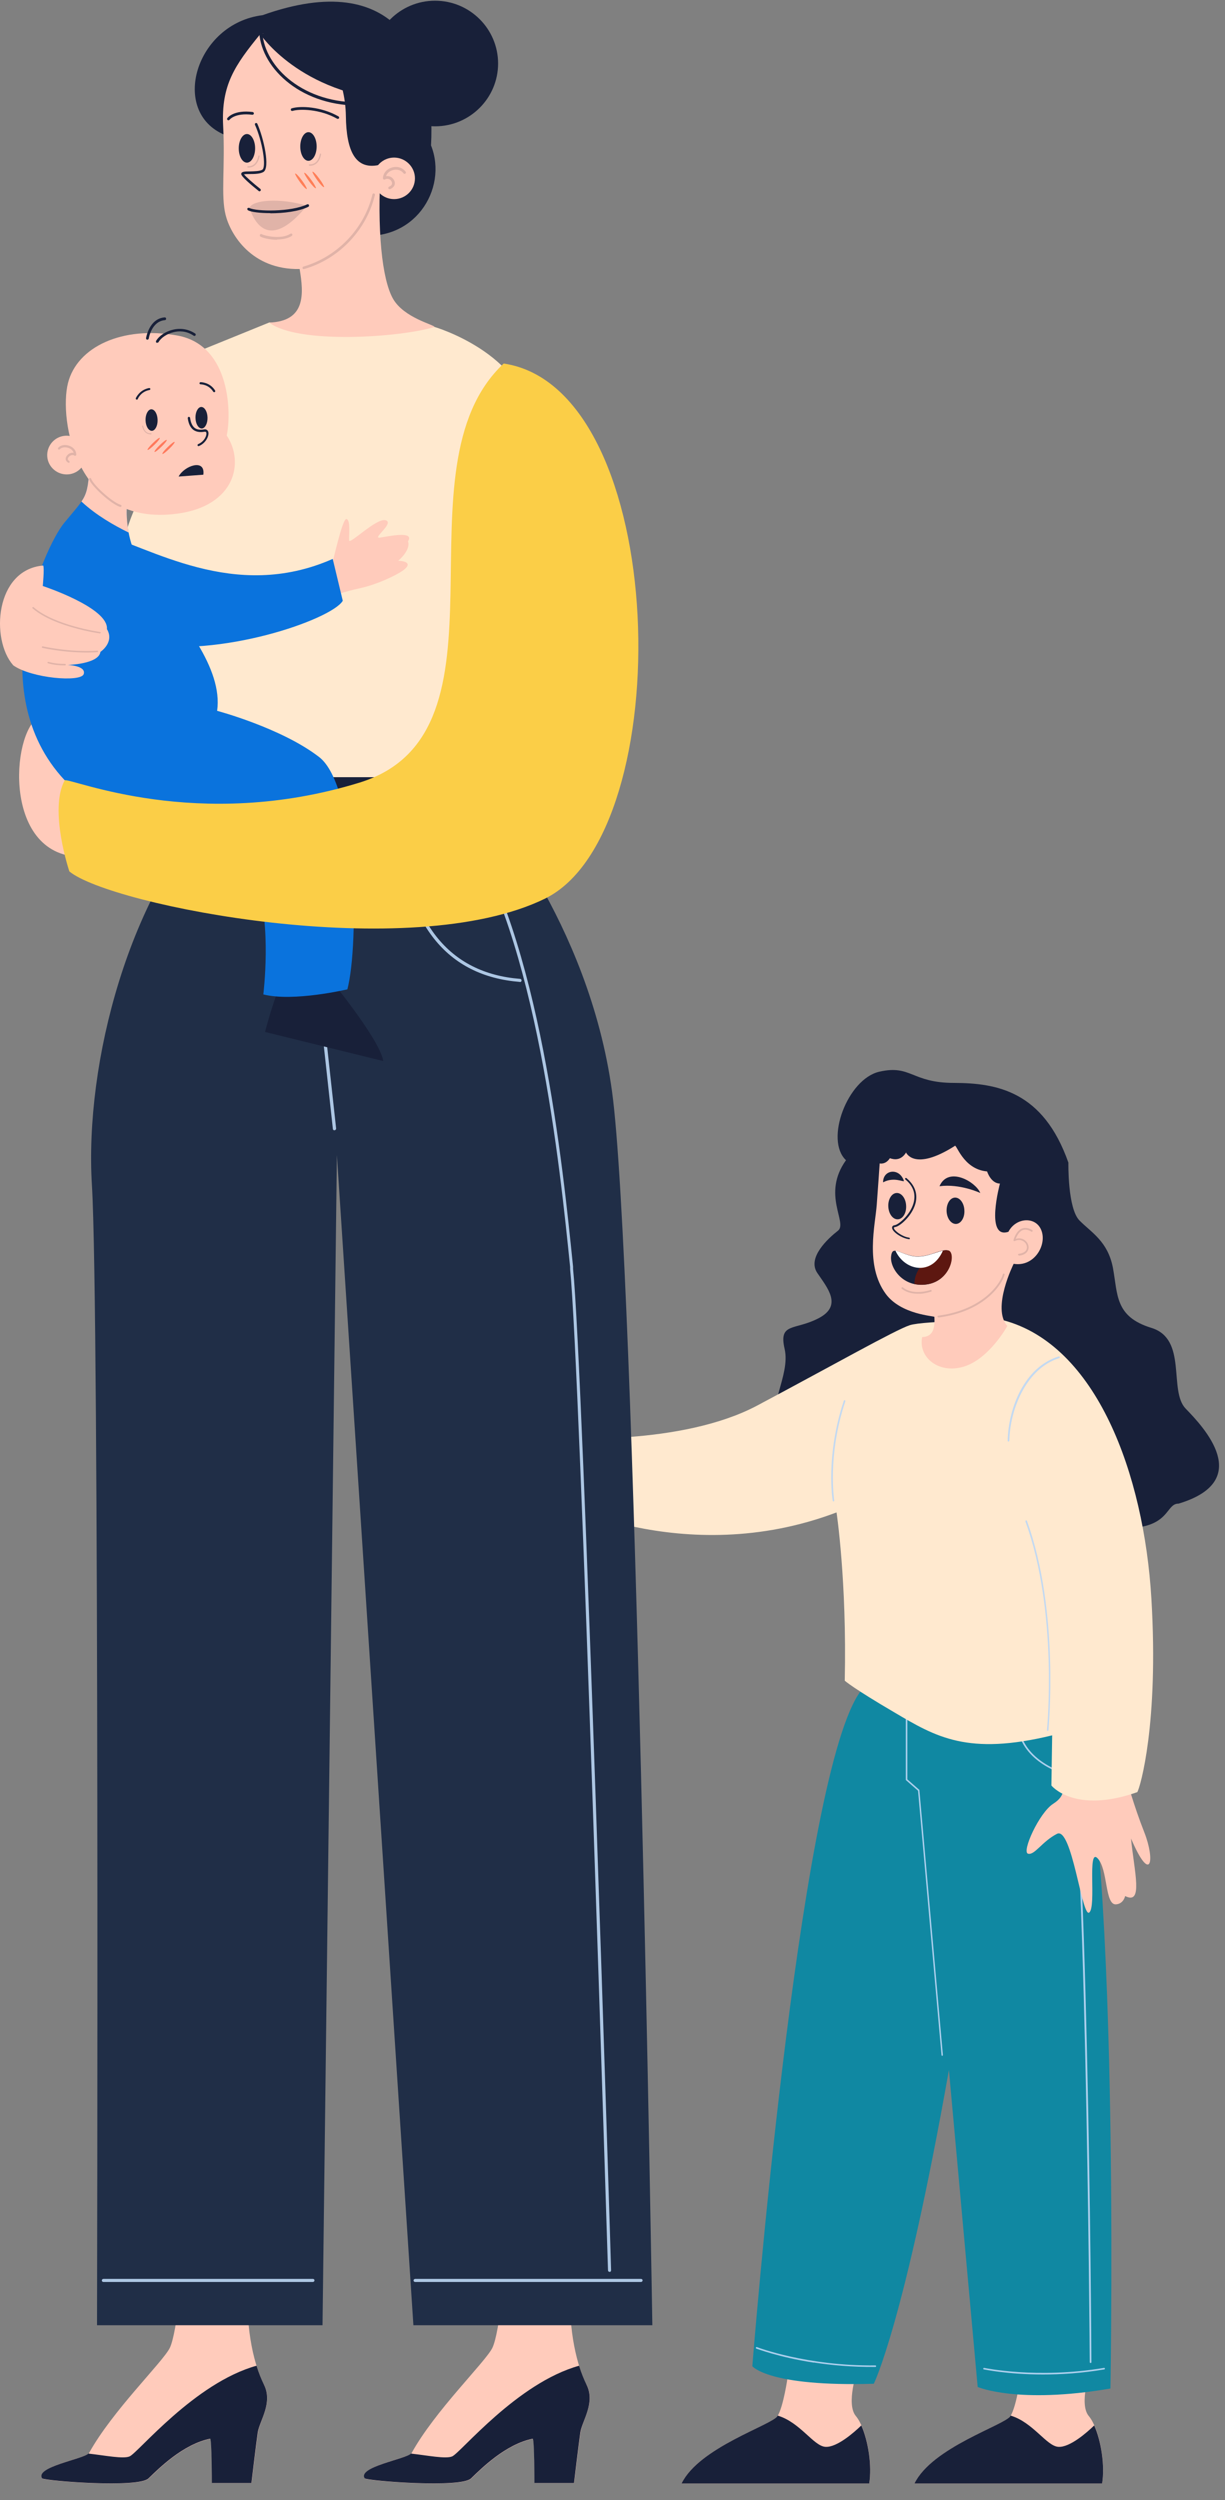
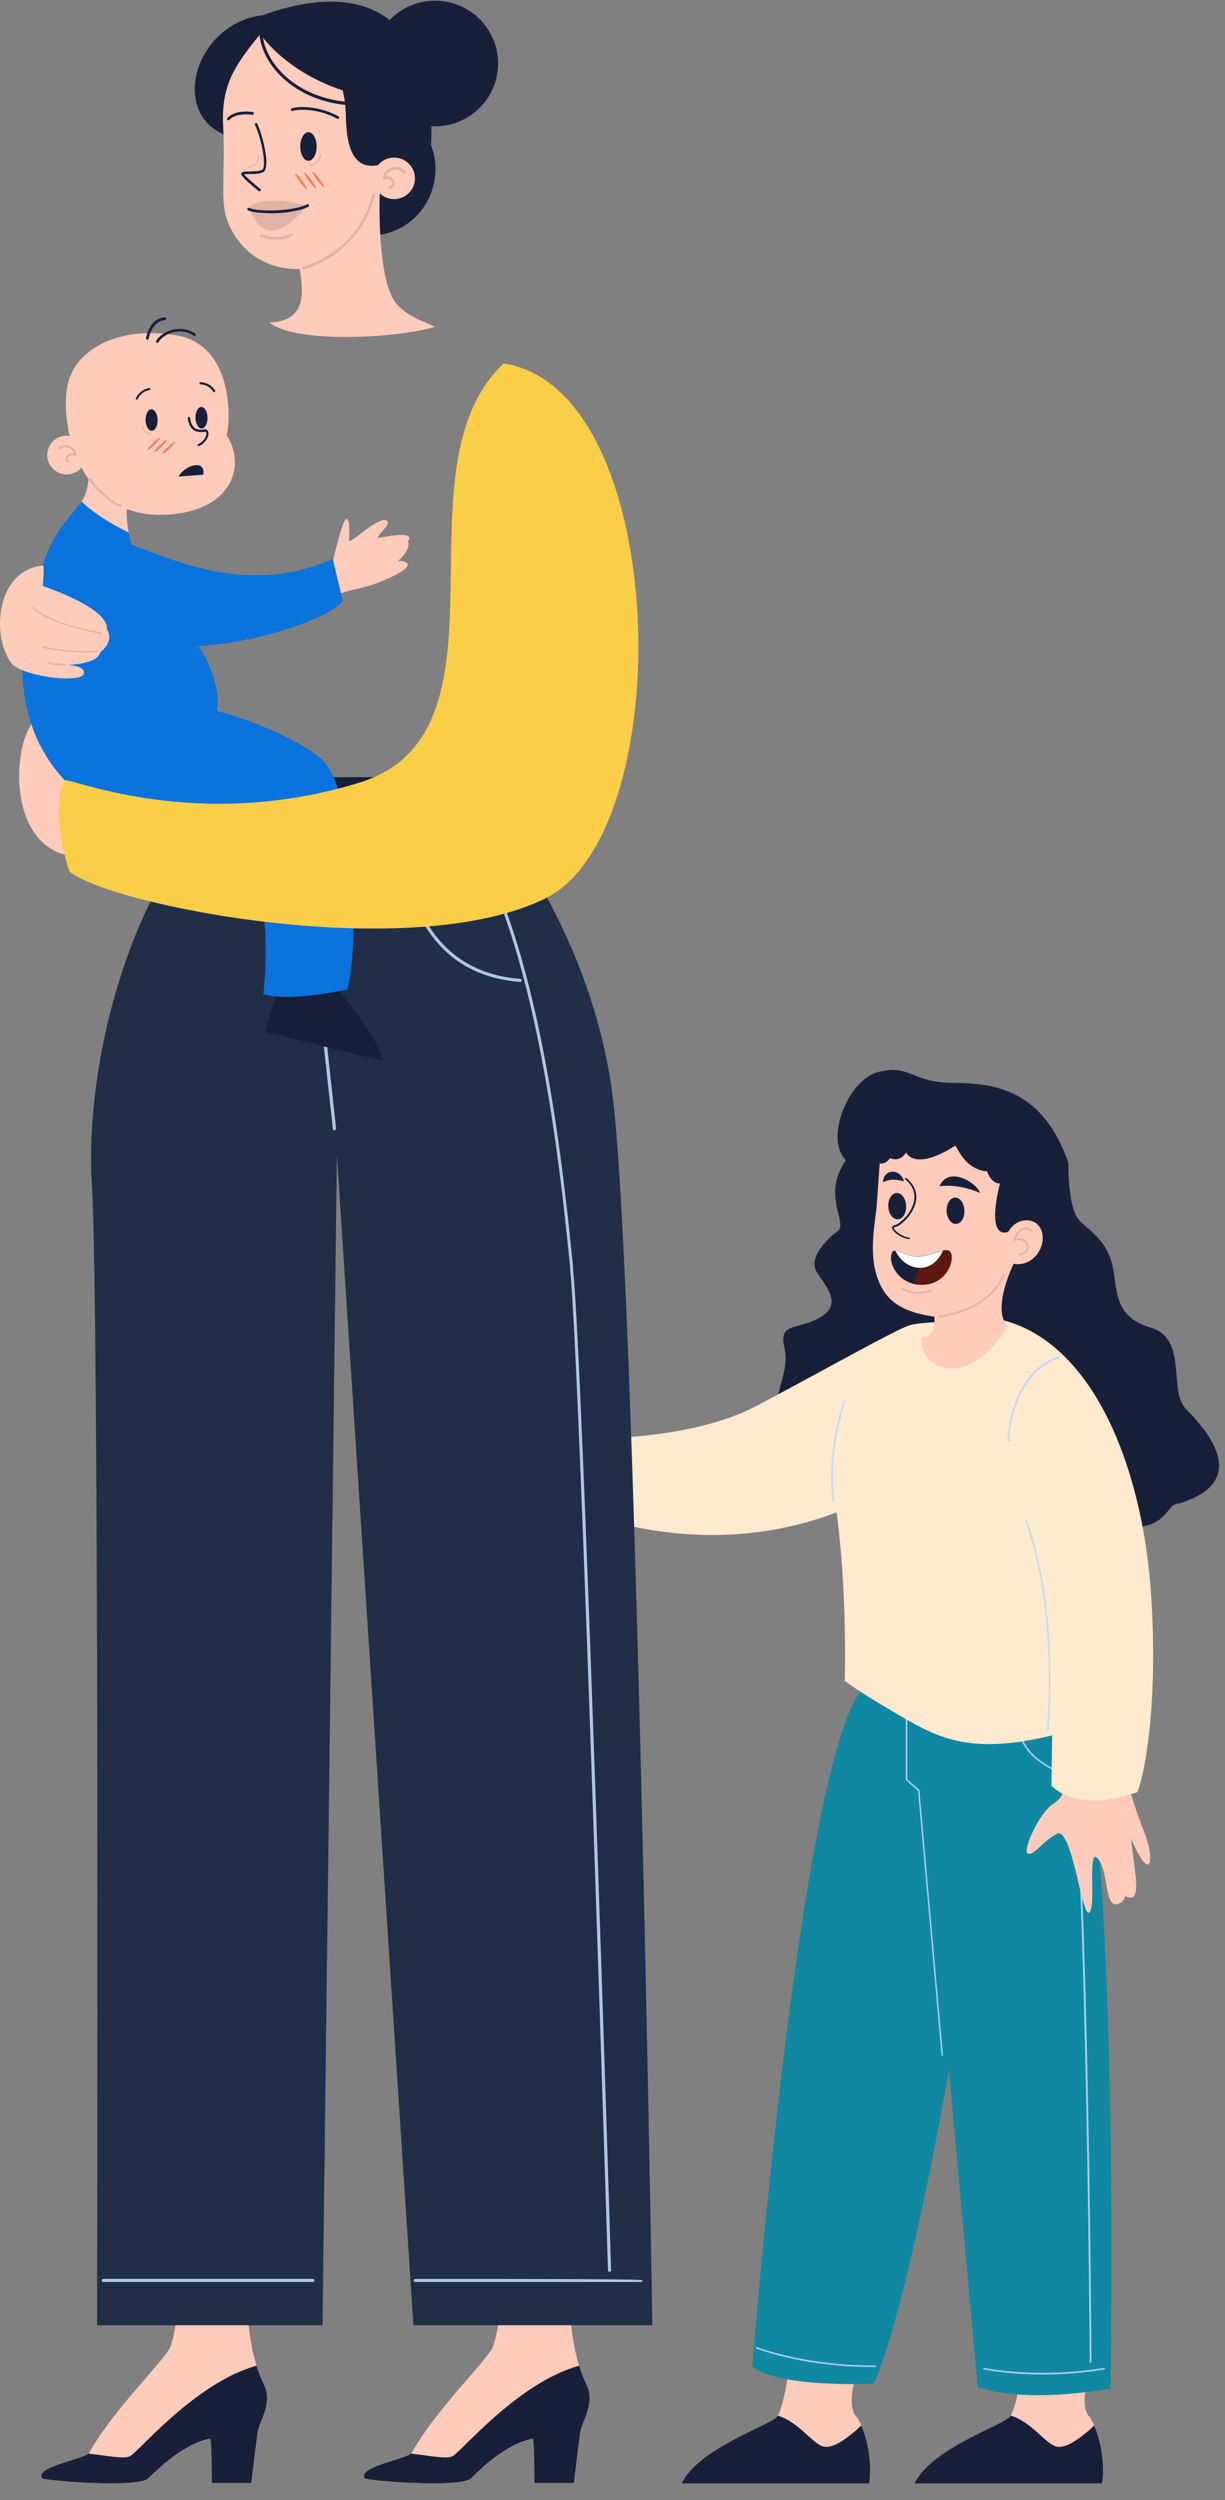
<svg xmlns="http://www.w3.org/2000/svg" width="49" height="100" viewBox="0 0 49 100" fill="none">
  <rect x="0" y="0" width="49" height="100" fill="#808080" stroke="none" />
  <path d="M42.736 46.506C41.728 43.637 39.867 43.323 38.161 43.316C36.455 43.316 36.449 42.578 35.175 42.867C33.901 43.156 32.98 45.601 33.84 46.408C32.856 47.781 33.92 48.914 33.518 49.228C33.116 49.542 32.282 50.305 32.69 50.915C33.098 51.519 33.71 52.221 32.751 52.725C31.793 53.23 31.138 52.886 31.385 53.957C31.632 55.028 30.6 56.389 31.138 57.208C31.676 58.027 44.145 61.069 44.145 61.069C46.878 61.414 46.544 60.133 47.144 60.145C50.186 59.228 48.133 57.073 47.428 56.346C46.73 55.626 47.515 53.557 46.05 53.113C44.591 52.664 44.714 51.777 44.517 50.712C44.312 49.653 43.663 49.308 43.181 48.821C42.699 48.335 42.736 46.506 42.736 46.506Z" fill="#182039" />
  <path d="M34.297 94.794C34.297 94.794 33.827 96.155 34.235 96.642C34.643 97.128 34.915 98.471 34.767 99.339H27.262C27.966 97.892 30.866 97.005 31.101 96.642C31.336 96.278 31.509 95.072 31.509 95.072L34.303 94.794H34.297Z" fill="#FFCBBB" />
  <path d="M31.095 96.641C31.095 96.641 31.101 96.629 31.107 96.623C32.01 96.894 32.541 97.842 33.017 97.873C33.475 97.904 34.167 97.294 34.452 97.017C34.73 97.639 34.884 98.637 34.767 99.339H27.262C27.966 97.891 30.866 97.005 31.101 96.641H31.095Z" fill="#182039" />
  <path d="M43.614 94.794C43.614 94.794 43.144 96.155 43.552 96.642C43.96 97.128 44.232 98.471 44.084 99.339H36.578C37.283 97.892 40.183 97.005 40.418 96.642C40.653 96.278 40.826 95.072 40.826 95.072L43.62 94.794H43.614Z" fill="#FFCBBB" />
  <path d="M42.581 67.227C44.881 69.832 44.418 95.54 44.418 95.54C40.708 96.174 39.107 95.478 39.107 95.478L37.957 82.8C36.164 92.929 34.952 95.349 34.952 95.349C30.73 95.478 30.093 94.647 30.093 94.647C30.093 94.647 31.911 71.574 34.328 67.787C36.745 64.001 42.581 67.221 42.581 67.221V67.227Z" fill="#1088A2" />
  <g style="mix-blend-mode:multiply" opacity="0.9">
    <path d="M42.915 71.075C42.915 71.075 42.946 71.063 42.946 71.05C42.946 71.032 42.94 71.013 42.921 71.013C42.909 71.013 41.394 70.693 40.9 69.56C40.894 69.542 40.875 69.536 40.856 69.542C40.838 69.548 40.832 69.567 40.838 69.585C41.351 70.749 42.891 71.075 42.909 71.075C42.909 71.075 42.909 71.075 42.915 71.075Z" fill="#BDD7F5" />
  </g>
  <g style="mix-blend-mode:multiply" opacity="0.9">
    <path d="M43.626 94.523C43.626 94.523 43.657 94.511 43.657 94.493C43.657 93.52 43.503 70.681 42.687 68.907C42.68 68.889 42.662 68.883 42.643 68.889C42.625 68.895 42.618 68.914 42.625 68.932C43.435 70.687 43.589 94.252 43.589 94.486C43.589 94.505 43.602 94.517 43.62 94.517L43.626 94.523Z" fill="#BDD7F5" />
  </g>
  <g style="mix-blend-mode:multiply" opacity="0.9">
    <path d="M41.716 94.979C42.427 94.979 43.268 94.93 44.17 94.776C44.189 94.776 44.201 94.758 44.195 94.739C44.189 94.721 44.176 94.708 44.158 94.715C41.469 95.164 39.385 94.715 39.367 94.715C39.348 94.715 39.33 94.721 39.33 94.739C39.33 94.758 39.336 94.776 39.354 94.776C39.367 94.776 40.3 94.979 41.716 94.979Z" fill="#BDD7F5" />
  </g>
  <g style="mix-blend-mode:multiply" opacity="0.9">
    <path d="M32.554 94.499C33.258 94.61 34.093 94.684 35.014 94.677C35.033 94.677 35.045 94.665 35.045 94.647C35.045 94.628 35.033 94.616 35.014 94.616C32.288 94.647 30.297 93.895 30.279 93.883C30.26 93.877 30.241 93.883 30.235 93.902C30.229 93.92 30.235 93.939 30.254 93.945C30.266 93.945 31.156 94.29 32.554 94.505V94.499Z" fill="#BDD7F5" />
  </g>
  <g style="mix-blend-mode:multiply" opacity="0.9">
    <path d="M37.685 82.233C37.703 82.233 37.716 82.215 37.716 82.196L36.776 71.605C36.776 71.605 36.776 71.586 36.764 71.586L36.294 71.174V68.754C36.294 68.754 36.282 68.723 36.263 68.723C36.245 68.723 36.232 68.736 36.232 68.754V71.186C36.232 71.186 36.232 71.205 36.245 71.211L36.721 71.629L37.66 82.208C37.66 82.208 37.679 82.239 37.691 82.239L37.685 82.233Z" fill="#BDD7F5" />
  </g>
  <path d="M40.411 96.641C40.411 96.641 40.418 96.629 40.424 96.623C41.326 96.894 41.858 97.842 42.334 97.873C42.792 97.904 43.484 97.294 43.768 97.017C44.047 97.639 44.201 98.637 44.084 99.339H36.578C37.283 97.891 40.183 97.005 40.418 96.641H40.411Z" fill="#182039" />
  <path d="M34.285 66.272C34.427 66.98 34.328 67.516 34.346 67.627C39.941 68.544 42.631 67.227 42.631 67.227L42.507 66.568C42.507 66.568 42.538 65.958 42.099 65.94C41.66 65.921 34.291 66.266 34.291 66.266L34.285 66.272Z" fill="#182039" />
  <path d="M22.396 57.516C22.013 56.925 21.673 56.777 21.283 56.469C20.894 56.161 20.702 55.583 20.628 55.583C20.343 55.7 20.418 56.1 20.64 56.469C20.863 56.839 21.073 57.03 19.843 56.555C18.612 56.081 17.84 56.007 18.21 56.26C18.581 56.512 20.343 57.399 19.651 57.276C18.959 57.153 18.136 56.771 18.006 56.937C17.87 57.097 19.503 57.941 18.983 57.762C18.464 57.584 17.87 57.362 18.229 57.75C18.588 58.132 19.917 58.637 19.416 58.649C18.915 58.661 18.155 58.366 18.408 58.711C18.662 59.049 20.51 59.554 21.122 59.579C21.728 59.61 22.384 59.874 22.384 59.874L22.396 57.51V57.516Z" fill="#FFCBBB" />
  <path d="M42.544 70.915C42.52 71.469 42.68 71.802 42.124 72.153C41.568 72.51 40.856 74.08 41.122 74.148C41.388 74.216 41.679 73.661 42.279 73.353C42.878 73.046 43.28 76.74 43.571 76.5C43.861 76.254 43.484 73.889 43.904 74.332C44.325 74.776 44.189 76.204 44.64 76.174C44.949 76.149 45.005 75.841 45.005 75.841C45.741 76.217 45.37 74.868 45.24 73.538C46.037 75.398 46.217 74.425 45.772 73.292C45.326 72.159 45.06 71.143 45.06 71.143L42.55 70.921L42.544 70.915Z" fill="#FFCBBB" />
  <path d="M40.121 52.806C43.861 53.791 45.759 58.957 46.056 63.951C46.353 68.939 45.611 71.482 45.493 71.685C42.971 72.572 42.056 71.42 42.056 71.42L42.087 69.413C38.705 70.238 37.431 69.474 35.775 68.495C34.111 67.522 33.79 67.227 33.79 67.227C33.877 63.243 33.462 60.496 33.462 60.496C27.299 62.83 21.932 59.905 21.932 59.905L22.408 57.516C22.408 57.516 27.243 57.843 30.297 56.217C33.351 54.591 35.806 53.2 36.387 53.009C36.968 52.818 40.133 52.812 40.133 52.812L40.121 52.806Z" fill="#FFE9CF" />
  <g style="mix-blend-mode:multiply" opacity="0.9">
    <path d="M40.337 57.664C40.337 57.664 40.368 57.651 40.374 57.633C40.405 56.291 41.098 54.72 42.365 54.326C42.384 54.326 42.396 54.301 42.39 54.283C42.384 54.265 42.365 54.252 42.346 54.258C40.986 54.677 40.337 56.297 40.306 57.627C40.306 57.645 40.319 57.664 40.337 57.664Z" fill="#BDD7F5" />
  </g>
  <g style="mix-blend-mode:multiply" opacity="0.9">
    <path d="M41.907 69.24C41.907 69.24 41.938 69.228 41.938 69.21C41.938 69.16 42.396 64.462 41.079 60.835C41.073 60.817 41.054 60.811 41.036 60.817C41.017 60.823 41.011 60.841 41.017 60.86C42.334 64.474 41.883 69.154 41.877 69.204C41.877 69.222 41.889 69.24 41.907 69.24Z" fill="#BDD7F5" />
  </g>
  <g style="mix-blend-mode:multiply" opacity="0.9">
    <path d="M33.339 60.059C33.357 60.059 33.37 60.041 33.37 60.022C33.37 60.004 33.085 58.23 33.815 56.05C33.815 56.032 33.815 56.014 33.796 56.007C33.778 56.007 33.759 56.007 33.753 56.026C33.017 58.224 33.302 60.01 33.308 60.028C33.308 60.047 33.326 60.059 33.339 60.059Z" fill="#BDD7F5" />
  </g>
  <g style="mix-blend-mode:multiply">
    <path d="M20.572 59.074C20.572 59.074 20.597 59.068 20.603 59.049C20.609 59.031 20.801 58.52 21.302 58.563C21.314 58.563 21.326 58.557 21.332 58.544C21.339 58.532 21.332 58.52 21.332 58.507C21.332 58.507 20.813 57.904 20.962 57.3C20.962 57.282 20.955 57.264 20.937 57.257C20.918 57.257 20.9 57.264 20.894 57.282C20.764 57.818 21.104 58.323 21.234 58.495C20.739 58.501 20.541 59.025 20.541 59.031C20.535 59.049 20.541 59.068 20.56 59.074C20.56 59.074 20.566 59.074 20.572 59.074Z" fill="#E0B3A8" />
  </g>
  <path d="M36.251 46.087C35.997 46.518 35.62 46.328 35.595 46.328C35.422 46.598 35.187 46.537 35.187 46.537C35.169 46.845 35.126 47.393 35.07 48.187C35.014 48.981 34.594 50.613 35.428 51.752C36.047 52.596 37.376 52.633 37.376 52.676C37.401 53.107 37.333 53.47 36.887 53.483C36.721 54.295 37.555 54.979 38.569 54.659C39.583 54.339 40.294 53.039 40.294 53.039C39.657 52.325 40.547 50.552 40.547 50.552C41.364 50.687 41.877 49.813 41.66 49.228C41.45 48.643 40.64 48.686 40.337 49.271C39.391 49.585 39.997 47.343 39.997 47.343C39.632 47.337 39.484 46.857 39.484 46.857C38.501 46.771 38.248 45.699 38.186 45.841C36.554 46.876 36.238 46.093 36.238 46.093L36.251 46.087Z" fill="#FFCBBB" />
  <path d="M36.356 49.566C36.078 49.535 35.688 49.277 35.682 49.111C35.682 49.086 35.688 49.018 35.793 49.006C35.941 48.981 36.405 48.606 36.541 48.125C36.64 47.762 36.535 47.442 36.214 47.177C36.201 47.165 36.195 47.14 36.214 47.128C36.226 47.116 36.251 47.109 36.263 47.128C36.69 47.485 36.69 47.885 36.615 48.15C36.479 48.636 36.003 49.049 35.812 49.08C35.756 49.086 35.756 49.105 35.756 49.117C35.756 49.221 36.096 49.474 36.362 49.505C36.38 49.505 36.393 49.523 36.393 49.542C36.393 49.56 36.374 49.572 36.362 49.572L36.356 49.566Z" fill="#182039" />
  <g style="mix-blend-mode:multiply">
    <path d="M37.537 52.695C37.537 52.695 37.499 52.682 37.499 52.664C37.499 52.645 37.512 52.627 37.53 52.627C39.398 52.381 40.047 51.26 40.115 50.971C40.115 50.952 40.139 50.94 40.158 50.946C40.176 50.946 40.189 50.971 40.183 50.989C40.09 51.352 39.41 52.455 37.537 52.701V52.695Z" fill="#E0B3A8" />
  </g>
  <g style="mix-blend-mode:multiply">
    <path d="M40.758 50.219C40.758 50.219 40.721 50.207 40.721 50.189C40.721 50.17 40.733 50.152 40.751 50.152C40.918 50.133 41.036 50.066 41.067 49.961C41.098 49.868 41.06 49.751 40.974 49.678C40.869 49.591 40.733 49.573 40.591 49.641C40.578 49.641 40.566 49.641 40.554 49.641C40.541 49.634 40.541 49.616 40.541 49.604C40.541 49.591 40.634 49.24 40.875 49.142C40.999 49.093 41.141 49.111 41.289 49.203C41.308 49.216 41.314 49.234 41.302 49.253C41.289 49.271 41.271 49.277 41.252 49.265C41.122 49.185 41.005 49.166 40.9 49.209C40.751 49.271 40.665 49.456 40.628 49.554C40.77 49.511 40.912 49.536 41.017 49.628C41.122 49.721 41.172 49.862 41.129 49.985C41.104 50.066 41.023 50.201 40.751 50.226L40.758 50.219Z" fill="#E0B3A8" />
  </g>
  <g style="mix-blend-mode:multiply">
    <path d="M36.788 51.746C36.56 51.759 36.288 51.722 36.071 51.549C36.059 51.537 36.053 51.512 36.071 51.5C36.084 51.488 36.108 51.481 36.121 51.5C36.535 51.833 37.215 51.605 37.221 51.599C37.24 51.592 37.258 51.599 37.265 51.623C37.271 51.642 37.265 51.66 37.24 51.666C37.227 51.666 37.03 51.74 36.788 51.752V51.746Z" fill="#E0B3A8" />
  </g>
  <path d="M35.645 50.244C35.694 49.837 35.923 50.108 36.467 50.231C37.067 50.373 37.629 49.923 37.932 50.022C38.235 50.121 38.031 51.235 37.073 51.377C36.115 51.518 35.583 50.706 35.645 50.244Z" fill="#182039" />
  <path d="M37.938 50.022C37.79 49.979 37.586 50.059 37.345 50.133C37.258 50.256 37.197 50.349 37.197 50.349C37.197 50.349 36.578 50.669 36.578 51.359C36.727 51.389 36.894 51.402 37.079 51.371C38.044 51.229 38.248 50.115 37.938 50.016V50.022Z" fill="#5D1710" />
  <path d="M37.716 50.028C37.394 50.09 36.943 50.349 36.467 50.238C36.152 50.164 35.948 50.041 35.818 50.028C36.183 50.829 37.265 51.05 37.716 50.028Z" fill="white" />
  <path d="M38.575 48.409C38.594 48.698 38.445 48.944 38.248 48.957C38.05 48.969 37.877 48.741 37.864 48.452C37.852 48.162 37.994 47.916 38.192 47.904C38.39 47.892 38.563 48.119 38.575 48.409Z" fill="#182039" />
  <path d="M36.245 48.224C36.263 48.514 36.115 48.76 35.917 48.772C35.719 48.785 35.546 48.557 35.533 48.267C35.515 47.978 35.663 47.731 35.861 47.719C36.059 47.707 36.232 47.935 36.245 48.224Z" fill="#182039" />
  <path d="M37.58 47.449C38.402 47.338 39.212 47.719 39.212 47.719C39.02 47.258 37.926 46.642 37.58 47.449Z" fill="#182039" />
  <path d="M35.323 47.294C35.756 47.06 36.139 47.294 36.158 47.239C35.979 46.691 35.317 46.783 35.323 47.294Z" fill="#182039" />
  <path d="M3.046 34.265C0.029 34.037 0.487 28.982 1.674 28.618C2.861 28.255 3.912 30.847 3.912 31.168C3.912 31.488 3.04 34.265 3.04 34.265H3.046Z" fill="#FFCBBB" />
  <path d="M10.558 95.385C10.199 94.671 9.816 93.304 9.909 91.34C10.008 90.607 10.137 89.677 10.28 88.618C10.348 88.089 10.422 87.528 10.502 86.943L6.972 87.885C7.034 88.52 7.09 89.111 7.139 89.653C7.25 90.81 7.213 91.974 7.003 93.12C6.941 93.464 6.867 93.76 6.793 93.914C6.515 94.48 4.487 96.438 3.559 98.126C3.473 98.329 1.377 98.661 1.692 99.142C1.884 99.246 5.538 99.53 5.946 99.142C6.354 98.748 7.324 97.775 8.413 97.553C8.481 97.565 8.481 99.32 8.481 99.32H10.063C10.063 99.32 10.249 97.769 10.317 97.3C10.385 96.832 10.923 96.112 10.564 95.392L10.558 95.385Z" fill="#FFCBBB" />
  <path d="M3.547 98.144C4.209 98.218 4.932 98.366 5.185 98.255C5.525 98.107 7.782 95.318 10.261 94.628C10.354 94.93 10.459 95.182 10.558 95.385C10.923 96.112 10.385 96.826 10.31 97.294C10.242 97.762 10.057 99.32 10.057 99.32H8.474C8.474 99.32 8.474 97.559 8.406 97.547C7.318 97.768 6.348 98.741 5.94 99.135C5.532 99.529 1.878 99.24 1.686 99.135C1.383 98.674 3.349 98.359 3.541 98.138L3.547 98.144Z" fill="#182039" />
  <path d="M23.46 95.385C23.102 94.671 22.719 93.304 22.811 91.34C22.91 90.607 23.04 89.677 23.182 88.618C23.25 88.089 23.324 87.528 23.405 86.943L19.875 87.885C19.936 88.52 19.992 89.111 20.042 89.653C20.153 90.81 20.116 91.974 19.906 93.12C19.844 93.464 19.77 93.76 19.695 93.914C19.417 94.48 17.389 96.438 16.462 98.126C16.375 98.329 14.28 98.661 14.595 99.142C14.787 99.246 18.44 99.53 18.848 99.142C19.256 98.748 20.227 97.775 21.315 97.553C21.383 97.565 21.383 99.32 21.383 99.32H22.966C22.966 99.32 23.151 97.769 23.219 97.3C23.287 96.832 23.825 96.112 23.467 95.392L23.46 95.385Z" fill="#FFCBBB" />
  <path d="M16.45 98.144C17.111 98.218 17.834 98.366 18.088 98.255C18.428 98.107 20.685 95.318 23.164 94.628C23.256 94.93 23.362 95.182 23.46 95.385C23.825 96.112 23.287 96.826 23.213 97.294C23.145 97.762 22.96 99.32 22.96 99.32H21.377C21.377 99.32 21.377 97.559 21.309 97.547C20.221 97.768 19.25 98.741 18.842 99.135C18.434 99.529 14.78 99.24 14.589 99.135C14.286 98.674 16.252 98.359 16.444 98.138L16.45 98.144Z" fill="#182039" />
-   <path d="M10.774 12.898L7.621 14.179C7.318 17.448 5.099 20.047 4.944 21.857C4.79 23.668 7.164 26.383 8.128 28.095C9.093 29.807 9.086 31.315 9.086 31.315H19.133C19.133 30.86 21.556 19.647 21.253 16.882C20.95 14.117 17.377 13.076 17.377 13.076C17.377 13.076 13.767 13.36 10.774 12.898Z" fill="#FFE9CF" />
  <path d="M14.137 9.382C16.542 9.801 17.94 7.572 17.241 5.817C17.439 2.227 15.899 -1.314 10.502 0.607C7.819 0.94 6.78 4.481 8.994 5.398C11.93 7.99 14.137 9.382 14.137 9.382Z" fill="#182039" />
  <path d="M17.377 13.076C17.377 12.99 16.159 12.719 15.72 11.949C15.281 11.173 15.071 9.215 15.238 6.58C14.212 6.851 13.853 6.038 13.835 4.64C13.816 3.242 13.142 1.007 10.416 1.358C9.389 2.614 8.845 3.402 8.926 5.034C9.012 6.666 8.827 7.818 9.025 8.6C9.216 9.369 10.057 10.798 11.986 10.761C12.153 11.765 12.233 12.848 10.768 12.904C11.924 13.778 15.986 13.501 17.371 13.082L17.377 13.076Z" fill="#FFCBBB" />
  <g style="mix-blend-mode:multiply">
    <path d="M12.252 8.224C11.213 7.91 10.076 7.99 9.977 8.323C10.546 8.637 11.8 8.415 12.252 8.224Z" fill="#E0B3A8" />
  </g>
  <path d="M16.598 7.134C16.598 7.596 16.221 7.965 15.763 7.965C15.306 7.965 14.929 7.59 14.929 7.134C14.929 6.678 15.306 6.303 15.763 6.303C16.221 6.303 16.598 6.678 16.598 7.134Z" fill="#FFCBBB" />
  <g style="mix-blend-mode:multiply">
    <path d="M15.584 7.571C15.584 7.571 15.541 7.559 15.535 7.541C15.522 7.516 15.535 7.479 15.566 7.467C15.64 7.436 15.677 7.393 15.683 7.337C15.683 7.282 15.652 7.221 15.597 7.184C15.535 7.147 15.467 7.14 15.399 7.177C15.38 7.19 15.362 7.184 15.343 7.177C15.325 7.171 15.318 7.147 15.318 7.128C15.325 6.931 15.46 6.765 15.671 6.703C15.887 6.636 16.103 6.703 16.227 6.87C16.246 6.894 16.239 6.925 16.215 6.943C16.19 6.962 16.159 6.956 16.14 6.931C16.023 6.777 15.831 6.765 15.702 6.808C15.597 6.839 15.479 6.919 15.442 7.048C15.516 7.036 15.59 7.048 15.658 7.091C15.745 7.153 15.8 7.251 15.794 7.344C15.794 7.399 15.757 7.498 15.609 7.565C15.603 7.565 15.597 7.565 15.59 7.565L15.584 7.571Z" fill="#E0B3A8" />
  </g>
  <g style="mix-blend-mode:multiply">
    <path d="M12.153 10.761H12.165C13.556 10.367 14.663 9.203 14.997 7.799C15.003 7.768 14.984 7.744 14.96 7.738C14.929 7.731 14.904 7.75 14.898 7.774C14.576 9.141 13.488 10.274 12.14 10.662C12.11 10.669 12.097 10.699 12.103 10.73C12.11 10.755 12.134 10.767 12.153 10.767V10.761Z" fill="#E0B3A8" />
  </g>
  <path d="M13.513 4.757C13.513 4.757 13.55 4.745 13.562 4.733C13.575 4.708 13.562 4.677 13.544 4.659C12.845 4.259 12.011 4.228 11.671 4.333C11.64 4.339 11.627 4.37 11.634 4.4C11.64 4.431 11.671 4.443 11.702 4.437C11.98 4.351 12.796 4.357 13.488 4.751C13.495 4.751 13.507 4.757 13.513 4.757Z" fill="#182039" />
  <path d="M9.136 4.813C9.136 4.813 9.167 4.807 9.179 4.794C9.185 4.782 9.402 4.505 10.094 4.591C10.125 4.591 10.15 4.573 10.156 4.542C10.156 4.511 10.137 4.487 10.107 4.48C9.371 4.388 9.117 4.69 9.093 4.727C9.074 4.751 9.08 4.782 9.105 4.801C9.117 4.807 9.124 4.813 9.136 4.813Z" fill="#182039" />
  <path d="M10.379 7.652C10.379 7.652 10.409 7.645 10.422 7.633C10.44 7.609 10.434 7.578 10.416 7.559C10.137 7.338 9.828 7.067 9.76 6.974C9.81 6.962 9.909 6.962 9.989 6.962C10.181 6.962 10.403 6.956 10.533 6.882C10.818 6.722 10.546 5.515 10.292 4.948C10.28 4.924 10.249 4.911 10.224 4.924C10.199 4.936 10.187 4.967 10.199 4.992C10.496 5.65 10.663 6.691 10.49 6.79C10.385 6.851 10.168 6.851 9.995 6.857C9.779 6.857 9.649 6.863 9.649 6.962C9.649 7.06 10.032 7.387 10.354 7.645C10.366 7.652 10.372 7.658 10.385 7.658L10.379 7.652Z" fill="#182039" />
  <g style="mix-blend-mode:multiply">
    <path d="M11.083 9.579C11.293 9.579 11.504 9.542 11.671 9.437C11.695 9.419 11.702 9.388 11.689 9.363C11.671 9.339 11.64 9.333 11.615 9.351C11.238 9.597 10.546 9.419 10.477 9.37C10.453 9.351 10.422 9.357 10.403 9.382C10.385 9.406 10.391 9.437 10.409 9.456C10.465 9.505 10.768 9.591 11.083 9.591V9.579Z" fill="#E0B3A8" />
  </g>
  <path d="M12.011 5.86C12.011 6.18 12.159 6.432 12.338 6.432C12.518 6.432 12.666 6.174 12.666 5.86C12.666 5.546 12.518 5.287 12.338 5.287C12.159 5.287 12.011 5.546 12.011 5.86Z" fill="#182039" />
  <g style="mix-blend-mode:multiply">
    <path d="M12.406 6.63C12.518 6.63 12.765 6.58 12.845 6.174C12.845 6.162 12.839 6.143 12.827 6.143C12.814 6.143 12.796 6.149 12.796 6.162C12.716 6.556 12.481 6.58 12.382 6.574C12.369 6.574 12.357 6.586 12.351 6.599C12.351 6.611 12.363 6.623 12.376 6.63C12.382 6.63 12.394 6.63 12.406 6.63Z" fill="#E0B3A8" />
  </g>
-   <path d="M9.55 5.934C9.55 6.254 9.698 6.506 9.878 6.506C10.057 6.506 10.205 6.248 10.205 5.934C10.205 5.619 10.057 5.361 9.878 5.361C9.698 5.361 9.55 5.619 9.55 5.934Z" fill="#182039" />
  <g style="mix-blend-mode:multiply">
    <path d="M9.946 6.703C10.057 6.703 10.304 6.654 10.385 6.248C10.385 6.235 10.379 6.217 10.366 6.217C10.354 6.217 10.335 6.223 10.335 6.235C10.255 6.629 10.02 6.654 9.921 6.648C9.909 6.648 9.896 6.66 9.89 6.672C9.89 6.685 9.903 6.697 9.915 6.703C9.921 6.703 9.933 6.703 9.946 6.703Z" fill="#E0B3A8" />
  </g>
  <path d="M12.771 7.147C12.901 7.319 12.981 7.473 12.963 7.485C12.938 7.504 12.814 7.381 12.691 7.208C12.567 7.036 12.481 6.882 12.499 6.87C12.524 6.851 12.648 6.974 12.771 7.147Z" fill="#FF7E57" />
  <path d="M12.444 7.19C12.573 7.362 12.654 7.516 12.635 7.528C12.61 7.547 12.487 7.424 12.363 7.251C12.239 7.079 12.153 6.925 12.171 6.912C12.196 6.894 12.32 7.017 12.444 7.19Z" fill="#FF7E57" />
  <path d="M12.079 7.22C12.209 7.393 12.289 7.547 12.27 7.559C12.246 7.577 12.122 7.454 11.998 7.282C11.875 7.109 11.788 6.956 11.807 6.943C11.831 6.925 11.955 7.048 12.079 7.22Z" fill="#FF7E57" />
  <path d="M15.838 4.024C11.986 3.753 10.409 1.364 10.409 1.364L12.431 0.939L15.083 2.559L15.838 4.031V4.024Z" fill="#182039" />
  <path d="M8.777 31.087H19.306V32.042H8.777V31.087Z" fill="#182039" />
  <path d="M8.777 32.048C5.192 35.644 3.374 42.485 3.677 47.411C3.98 52.337 3.881 93.008 3.881 93.008H12.901L13.476 46.204L16.536 93.008H26.094C26.094 93.008 25.42 50.496 24.481 43.655C23.541 36.814 19.306 32.048 19.306 32.048H8.777Z" fill="#202E47" />
  <g style="mix-blend-mode:multiply">
    <g style="mix-blend-mode:multiply" opacity="0.9">
      <path d="M13.377 45.213C13.346 45.213 13.315 45.188 13.315 45.157L12.814 40.576C12.641 40.539 12.06 40.41 11.875 40.275C11.584 40.059 11.943 32.898 11.949 32.824C11.949 32.787 11.98 32.762 12.017 32.762C12.054 32.762 12.079 32.793 12.079 32.83C11.961 34.825 11.794 39.911 11.961 40.176C12.11 40.287 12.678 40.416 12.889 40.459C12.913 40.459 12.938 40.49 12.938 40.515L13.445 45.139C13.445 45.176 13.42 45.207 13.389 45.207C13.389 45.207 13.389 45.207 13.383 45.207L13.377 45.213Z" fill="#BDD7F5" />
    </g>
  </g>
  <g style="mix-blend-mode:multiply">
    <g style="mix-blend-mode:multiply" opacity="0.9">
      <path d="M20.796 39.277C17.859 39.043 16.209 36.962 15.887 33.082C15.887 33.045 15.912 33.015 15.949 33.015C15.986 33.015 16.017 33.039 16.017 33.076C16.326 36.882 17.94 38.926 20.802 39.154C20.839 39.154 20.864 39.185 20.864 39.221C20.864 39.252 20.833 39.283 20.802 39.283L20.796 39.277Z" fill="#BDD7F5" />
    </g>
  </g>
  <g style="mix-blend-mode:multiply">
    <g style="mix-blend-mode:multiply" opacity="0.9">
      <path d="M24.382 90.872C24.345 90.872 24.32 90.847 24.32 90.811C24.308 90.453 23.207 54.739 22.805 50.767V50.681C22.403 46.734 21.47 37.492 18.471 33.058C18.453 33.027 18.459 32.99 18.49 32.972C18.521 32.953 18.558 32.959 18.576 32.99C21.593 37.448 22.521 46.716 22.923 50.669V50.755C23.331 54.733 24.437 90.447 24.444 90.811C24.444 90.847 24.419 90.878 24.382 90.878V90.872Z" fill="#BDD7F5" />
    </g>
  </g>
  <g style="mix-blend-mode:multiply">
    <g style="mix-blend-mode:multiply" opacity="0.9">
-       <path d="M25.643 91.278H16.604C16.567 91.278 16.542 91.248 16.542 91.217C16.542 91.186 16.573 91.155 16.604 91.155H25.643C25.68 91.155 25.705 91.186 25.705 91.217C25.705 91.248 25.674 91.278 25.643 91.278Z" fill="#BDD7F5" />
+       <path d="M25.643 91.278H16.604C16.567 91.278 16.542 91.248 16.542 91.217C16.542 91.186 16.573 91.155 16.604 91.155C25.68 91.155 25.705 91.186 25.705 91.217C25.705 91.248 25.674 91.278 25.643 91.278Z" fill="#BDD7F5" />
    </g>
  </g>
  <g style="mix-blend-mode:multiply">
    <g style="mix-blend-mode:multiply" opacity="0.9">
      <path d="M12.518 91.278H4.134C4.097 91.278 4.073 91.248 4.073 91.217C4.073 91.186 4.103 91.155 4.134 91.155H12.518C12.555 91.155 12.579 91.186 12.579 91.217C12.579 91.248 12.549 91.278 12.518 91.278Z" fill="#BDD7F5" />
    </g>
  </g>
  <g style="mix-blend-mode:multiply">
    <path d="M10.008 8.409C10.465 9.579 11.275 9.437 12.239 8.273C11.306 8.483 10.626 8.6 10.008 8.409Z" fill="#E0B3A8" />
  </g>
  <path d="M10.818 8.532C11.337 8.532 11.955 8.458 12.332 8.273C12.357 8.261 12.369 8.23 12.357 8.2C12.345 8.169 12.314 8.163 12.283 8.175C11.646 8.483 10.249 8.464 9.971 8.317C9.946 8.304 9.915 8.317 9.896 8.335C9.884 8.36 9.896 8.39 9.915 8.409C10.045 8.483 10.403 8.526 10.811 8.526L10.818 8.532Z" fill="#182039" />
  <path d="M14.286 4.222C11.943 4.203 10.366 2.633 10.366 1.174C10.366 1.137 10.397 1.112 10.428 1.112C10.459 1.112 10.49 1.143 10.49 1.174C10.49 2.572 12.011 4.074 14.28 4.093C14.317 4.093 14.341 4.123 14.341 4.16C14.341 4.197 14.311 4.222 14.28 4.222H14.286Z" fill="#182039" />
  <path d="M19.924 2.541C19.924 3.926 18.793 5.053 17.402 5.053C16.011 5.053 14.879 3.926 14.879 2.541C14.879 1.155 16.011 0.028 17.402 0.028C18.793 0.028 19.924 1.155 19.924 2.541Z" fill="#182039" />
  <path d="M13.21 22.83C13.321 22.498 13.692 20.724 13.859 20.761C14.032 20.798 13.952 21.433 13.964 21.617C13.977 21.802 15.071 20.694 15.43 20.811C15.782 20.921 14.879 21.549 15.188 21.506C15.498 21.463 16.604 21.211 16.32 21.654C16.444 22.005 15.93 22.43 15.93 22.43C16.413 22.455 16.388 22.633 16.104 22.83C15.819 23.027 15.083 23.378 14.409 23.526C13.736 23.674 13.321 23.834 13.321 23.834L13.21 22.843V22.83Z" fill="#FFCBBB" />
  <path d="M11.355 39.092C10.978 39.806 10.601 41.278 10.601 41.278L15.331 42.442C15.195 41.555 13.068 38.994 13.068 38.994L11.355 39.098V39.092Z" fill="#182039" />
  <path d="M3.572 18.778C3.504 19.942 3.386 19.918 2.564 20.921C1.742 21.925 -0.762 27.639 2.589 31.211C5.94 34.788 9.643 33.587 10.261 35.299C10.879 37.005 10.533 39.776 10.533 39.776C11.732 40.084 13.896 39.573 13.896 39.573C14.379 37.695 14.274 31.445 12.765 30.281C11.257 29.117 8.685 28.433 8.685 28.433C8.926 26.728 7.281 24.782 6.008 23.175C4.74 21.568 5.117 19.862 5.117 19.862L3.572 18.778Z" fill="#0A73DD" />
  <path d="M3.256 20.066C3.473 19.745 3.528 19.474 3.572 18.785L5.117 19.868C5.117 19.868 4.988 20.478 5.148 21.303C4.567 21.02 3.844 20.607 3.263 20.066H3.256Z" fill="#FFCBBB" />
  <path d="M7.096 20.546C3.028 21.094 2.354 16.771 2.719 15.324C3.083 13.877 4.889 13.021 7.096 13.421C9.278 13.822 9.247 16.654 9.068 17.418C9.797 18.514 9.383 20.238 7.096 20.546Z" fill="#FFCBBB" />
  <path d="M1.89 18.261C1.921 18.686 2.298 19.006 2.725 18.975C3.151 18.945 3.473 18.569 3.442 18.144C3.411 17.719 3.034 17.399 2.607 17.43C2.181 17.461 1.859 17.836 1.89 18.261Z" fill="#FFCBBB" />
  <path d="M6.273 13.711C6.273 13.711 6.329 13.711 6.341 13.686C6.44 13.507 6.688 13.347 6.947 13.286C7.145 13.236 7.448 13.224 7.745 13.427C7.77 13.446 7.807 13.44 7.819 13.415C7.838 13.39 7.831 13.354 7.807 13.341C7.547 13.169 7.232 13.113 6.923 13.187C6.626 13.255 6.36 13.434 6.243 13.637C6.23 13.661 6.243 13.698 6.261 13.711H6.273Z" fill="#182039" />
  <path d="M5.878 13.588C5.878 13.588 5.884 13.588 5.89 13.588C5.921 13.588 5.946 13.569 5.952 13.538C5.952 13.532 6.057 12.855 6.595 12.806C6.626 12.806 6.651 12.775 6.644 12.744C6.644 12.713 6.613 12.689 6.583 12.695C5.958 12.75 5.847 13.514 5.841 13.526C5.841 13.551 5.853 13.575 5.872 13.582L5.878 13.588Z" fill="#182039" />
  <g style="mix-blend-mode:multiply">
    <path d="M2.743 18.52C2.743 18.52 2.768 18.514 2.78 18.495C2.793 18.477 2.78 18.446 2.762 18.434C2.731 18.415 2.712 18.39 2.712 18.36C2.712 18.311 2.762 18.249 2.83 18.218C2.861 18.206 2.923 18.187 2.978 18.224C2.991 18.237 3.009 18.237 3.028 18.224C3.04 18.218 3.052 18.2 3.052 18.181C3.046 18.021 2.941 17.892 2.768 17.83C2.601 17.769 2.422 17.805 2.329 17.91C2.311 17.929 2.317 17.953 2.329 17.972C2.348 17.99 2.372 17.984 2.391 17.972C2.459 17.892 2.601 17.873 2.737 17.916C2.842 17.953 2.916 18.021 2.947 18.113C2.898 18.101 2.848 18.113 2.793 18.132C2.7 18.175 2.632 18.267 2.626 18.347C2.626 18.409 2.657 18.464 2.719 18.501C2.725 18.501 2.737 18.508 2.743 18.501V18.52Z" fill="#E0B3A8" />
  </g>
  <path d="M5.822 16.808C5.816 16.574 5.921 16.377 6.051 16.371C6.187 16.371 6.298 16.556 6.304 16.796C6.311 17.036 6.205 17.227 6.076 17.233C5.94 17.233 5.828 17.048 5.822 16.808Z" fill="#182039" />
  <path d="M7.819 16.715C7.813 16.482 7.918 16.285 8.048 16.278C8.184 16.278 8.295 16.463 8.301 16.703C8.307 16.937 8.202 17.134 8.073 17.14C7.937 17.14 7.825 16.956 7.819 16.715Z" fill="#182039" />
  <g style="mix-blend-mode:multiply">
    <path d="M6.026 17.374C5.946 17.374 5.76 17.35 5.686 17.048C5.686 17.036 5.686 17.03 5.699 17.023C5.711 17.017 5.717 17.023 5.723 17.036C5.791 17.331 5.971 17.337 6.039 17.331C6.051 17.331 6.057 17.337 6.063 17.35C6.063 17.362 6.057 17.368 6.045 17.374C6.039 17.374 6.032 17.374 6.02 17.374H6.026Z" fill="#E0B3A8" />
  </g>
  <path d="M7.943 17.855C7.943 17.855 7.912 17.843 7.906 17.824C7.893 17.8 7.906 17.775 7.93 17.763C8.171 17.664 8.283 17.412 8.252 17.307C8.246 17.282 8.233 17.264 8.178 17.27C7.998 17.301 7.856 17.276 7.745 17.202C7.621 17.116 7.541 16.956 7.51 16.728C7.51 16.704 7.522 16.679 7.547 16.673C7.572 16.673 7.596 16.685 7.603 16.71C7.627 16.907 7.695 17.049 7.794 17.122C7.881 17.184 7.998 17.202 8.153 17.178C8.239 17.159 8.307 17.196 8.332 17.276C8.375 17.424 8.239 17.726 7.955 17.843C7.949 17.843 7.937 17.843 7.93 17.843L7.943 17.855Z" fill="#182039" />
  <path d="M6.113 17.725C5.977 17.855 5.884 17.978 5.903 17.996C5.921 18.015 6.045 17.922 6.181 17.787C6.317 17.658 6.409 17.535 6.391 17.516C6.372 17.497 6.249 17.59 6.113 17.725Z" fill="#FF795C" />
  <path d="M6.391 17.805C6.255 17.935 6.162 18.058 6.181 18.076C6.199 18.095 6.323 18.003 6.459 17.867C6.595 17.738 6.688 17.615 6.669 17.596C6.651 17.578 6.527 17.67 6.391 17.805Z" fill="#FF795C" />
  <path d="M6.706 17.886C6.57 18.015 6.477 18.138 6.496 18.157C6.515 18.175 6.638 18.083 6.774 17.947C6.91 17.818 7.003 17.695 6.984 17.676C6.966 17.658 6.842 17.75 6.706 17.886Z" fill="#FF795C" />
  <path d="M8.134 18.988L7.145 19.062C7.362 18.637 8.221 18.323 8.134 18.988Z" fill="#182039" />
  <path d="M8.573 15.687C8.573 15.687 8.586 15.687 8.592 15.681C8.61 15.669 8.617 15.644 8.604 15.62C8.394 15.287 8.042 15.287 8.023 15.287C7.998 15.287 7.98 15.306 7.98 15.33C7.98 15.355 7.998 15.373 8.023 15.373C8.035 15.373 8.345 15.373 8.53 15.669C8.536 15.681 8.555 15.687 8.567 15.687H8.573Z" fill="#182039" />
  <path d="M6.014 15.576C6.014 15.576 6.014 15.564 6.014 15.558C6.014 15.533 5.989 15.521 5.964 15.521C5.575 15.595 5.439 15.915 5.433 15.927C5.426 15.946 5.433 15.977 5.457 15.983C5.482 15.989 5.507 15.983 5.513 15.958C5.513 15.946 5.637 15.663 5.977 15.601C5.995 15.601 6.008 15.589 6.008 15.57L6.014 15.576Z" fill="#182039" />
  <g style="mix-blend-mode:multiply">
    <path d="M4.821 20.281C4.821 20.281 4.852 20.269 4.858 20.25C4.864 20.226 4.858 20.201 4.827 20.195C4.481 20.084 3.732 19.401 3.646 19.148C3.64 19.123 3.615 19.111 3.59 19.123C3.566 19.13 3.553 19.154 3.566 19.179C3.664 19.444 4.431 20.158 4.802 20.275C4.802 20.275 4.814 20.275 4.821 20.275V20.281Z" fill="#E0B3A8" />
  </g>
  <path d="M20.147 14.542C15.665 18.729 20.876 29.296 14.385 31.303C7.893 33.304 2.861 31.118 2.589 31.211C1.946 32.393 2.774 34.856 2.774 34.856C4.419 36.223 16.4 38.588 21.797 35.946C27.195 33.304 26.83 15.546 20.153 14.542H20.147Z" fill="#FBCE47" />
  <path d="M3.881 21.297C6.008 21.876 9.365 24.099 13.309 22.356L13.711 24.031C13.266 24.782 8.753 26.352 5.63 25.736C2.508 25.121 2.613 21.229 3.881 21.297Z" fill="#0A73DD" />
  <path d="M0.524 26.605C-0.379 25.576 -0.199 22.787 1.729 22.621C1.779 22.731 1.711 23.44 1.711 23.44C1.711 23.44 4.351 24.308 4.277 25.164C4.592 25.693 4.017 26.075 4.017 26.075C3.949 26.568 2.706 26.598 2.706 26.598C2.706 26.598 3.454 26.623 3.349 26.962C3.244 27.3 1.247 27.134 0.518 26.605H0.524Z" fill="#FFCBBB" />
  <g style="mix-blend-mode:multiply">
    <path d="M3.374 25.219C2.768 25.078 1.847 24.807 1.303 24.333C1.29 24.32 1.29 24.302 1.303 24.29C1.315 24.277 1.334 24.277 1.346 24.29C2.199 25.028 3.986 25.275 4.005 25.281C4.023 25.281 4.035 25.299 4.029 25.312C4.023 25.324 4.011 25.343 3.992 25.336C3.986 25.336 3.733 25.299 3.374 25.219Z" fill="#E0B3A8" />
  </g>
  <g style="mix-blend-mode:multiply">
    <path d="M1.699 25.915C1.68 25.915 1.674 25.897 1.674 25.878C1.674 25.86 1.692 25.854 1.711 25.854C1.723 25.854 2.756 26.1 3.893 26.026C3.912 26.026 3.924 26.038 3.924 26.057C3.924 26.075 3.912 26.087 3.893 26.087C2.805 26.155 1.81 25.94 1.699 25.915Z" fill="#E0B3A8" />
  </g>
  <g style="mix-blend-mode:multiply">
    <path d="M2.014 26.555C1.958 26.543 1.927 26.531 1.921 26.531C1.903 26.531 1.896 26.506 1.903 26.494C1.903 26.476 1.927 26.469 1.94 26.476C1.94 26.476 2.224 26.562 2.601 26.555C2.62 26.555 2.632 26.568 2.632 26.586C2.632 26.605 2.62 26.617 2.601 26.617C2.335 26.617 2.125 26.586 2.008 26.555H2.014Z" fill="#E0B3A8" />
  </g>
</svg>